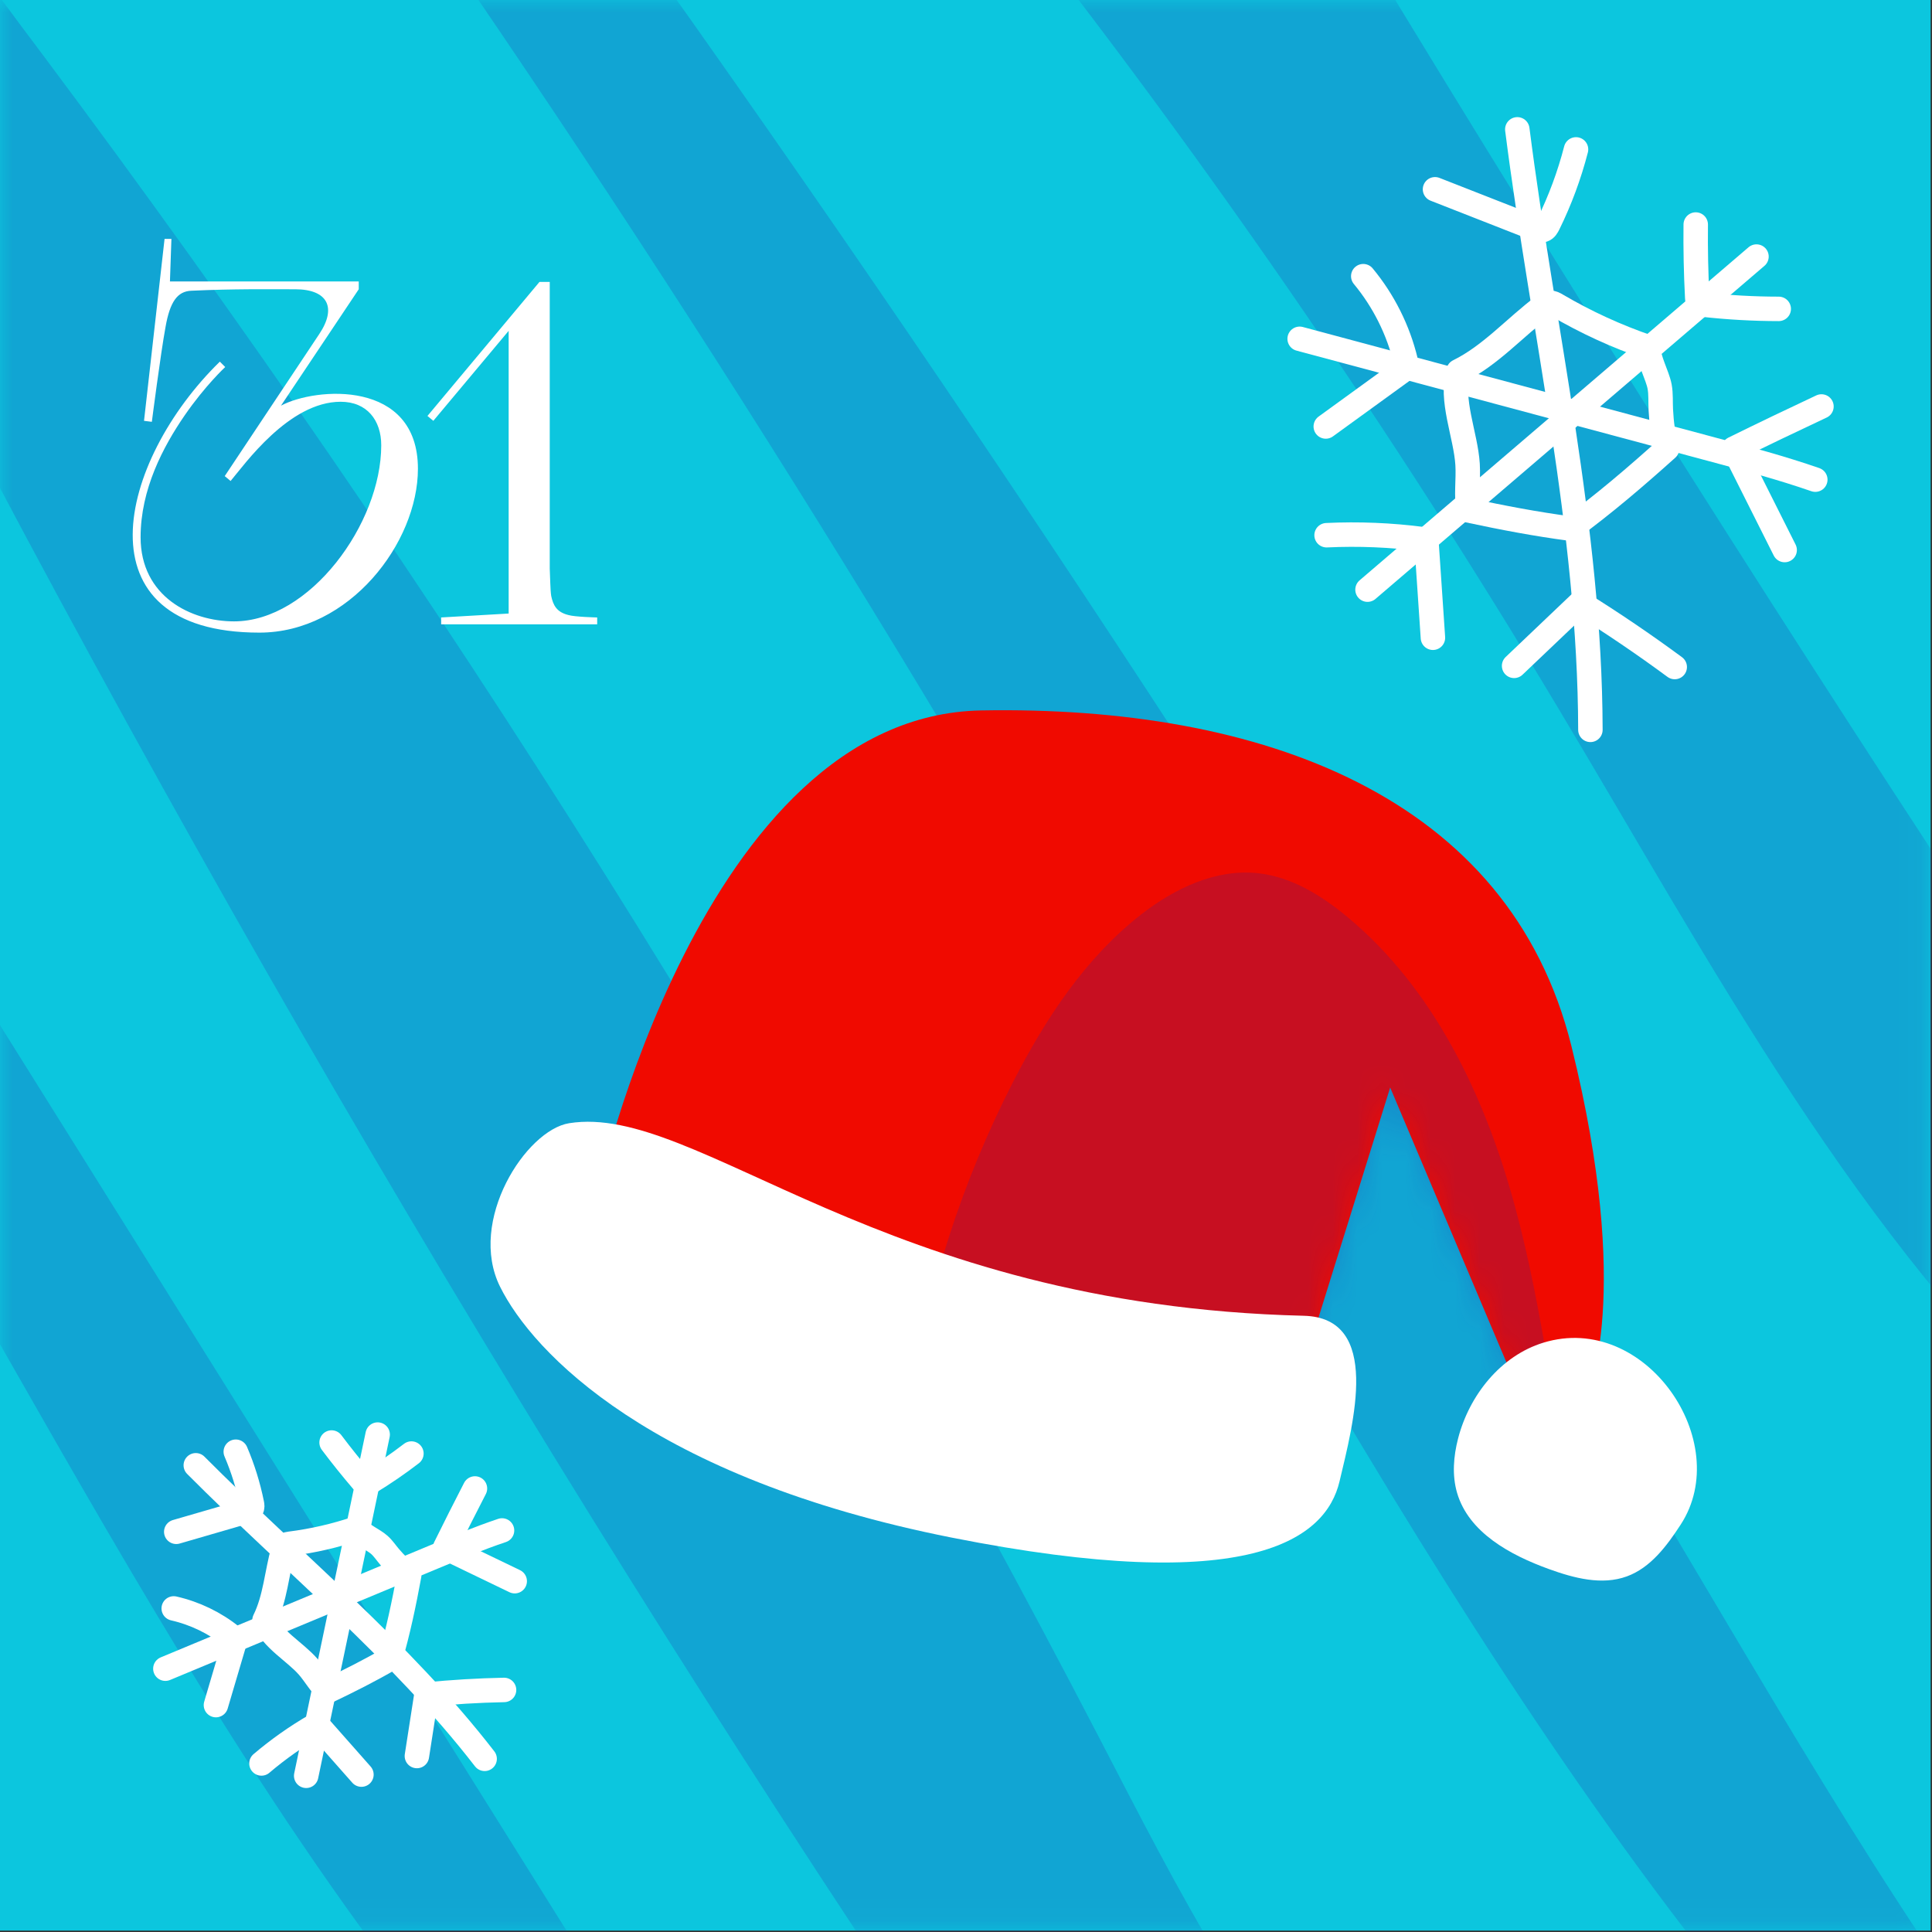
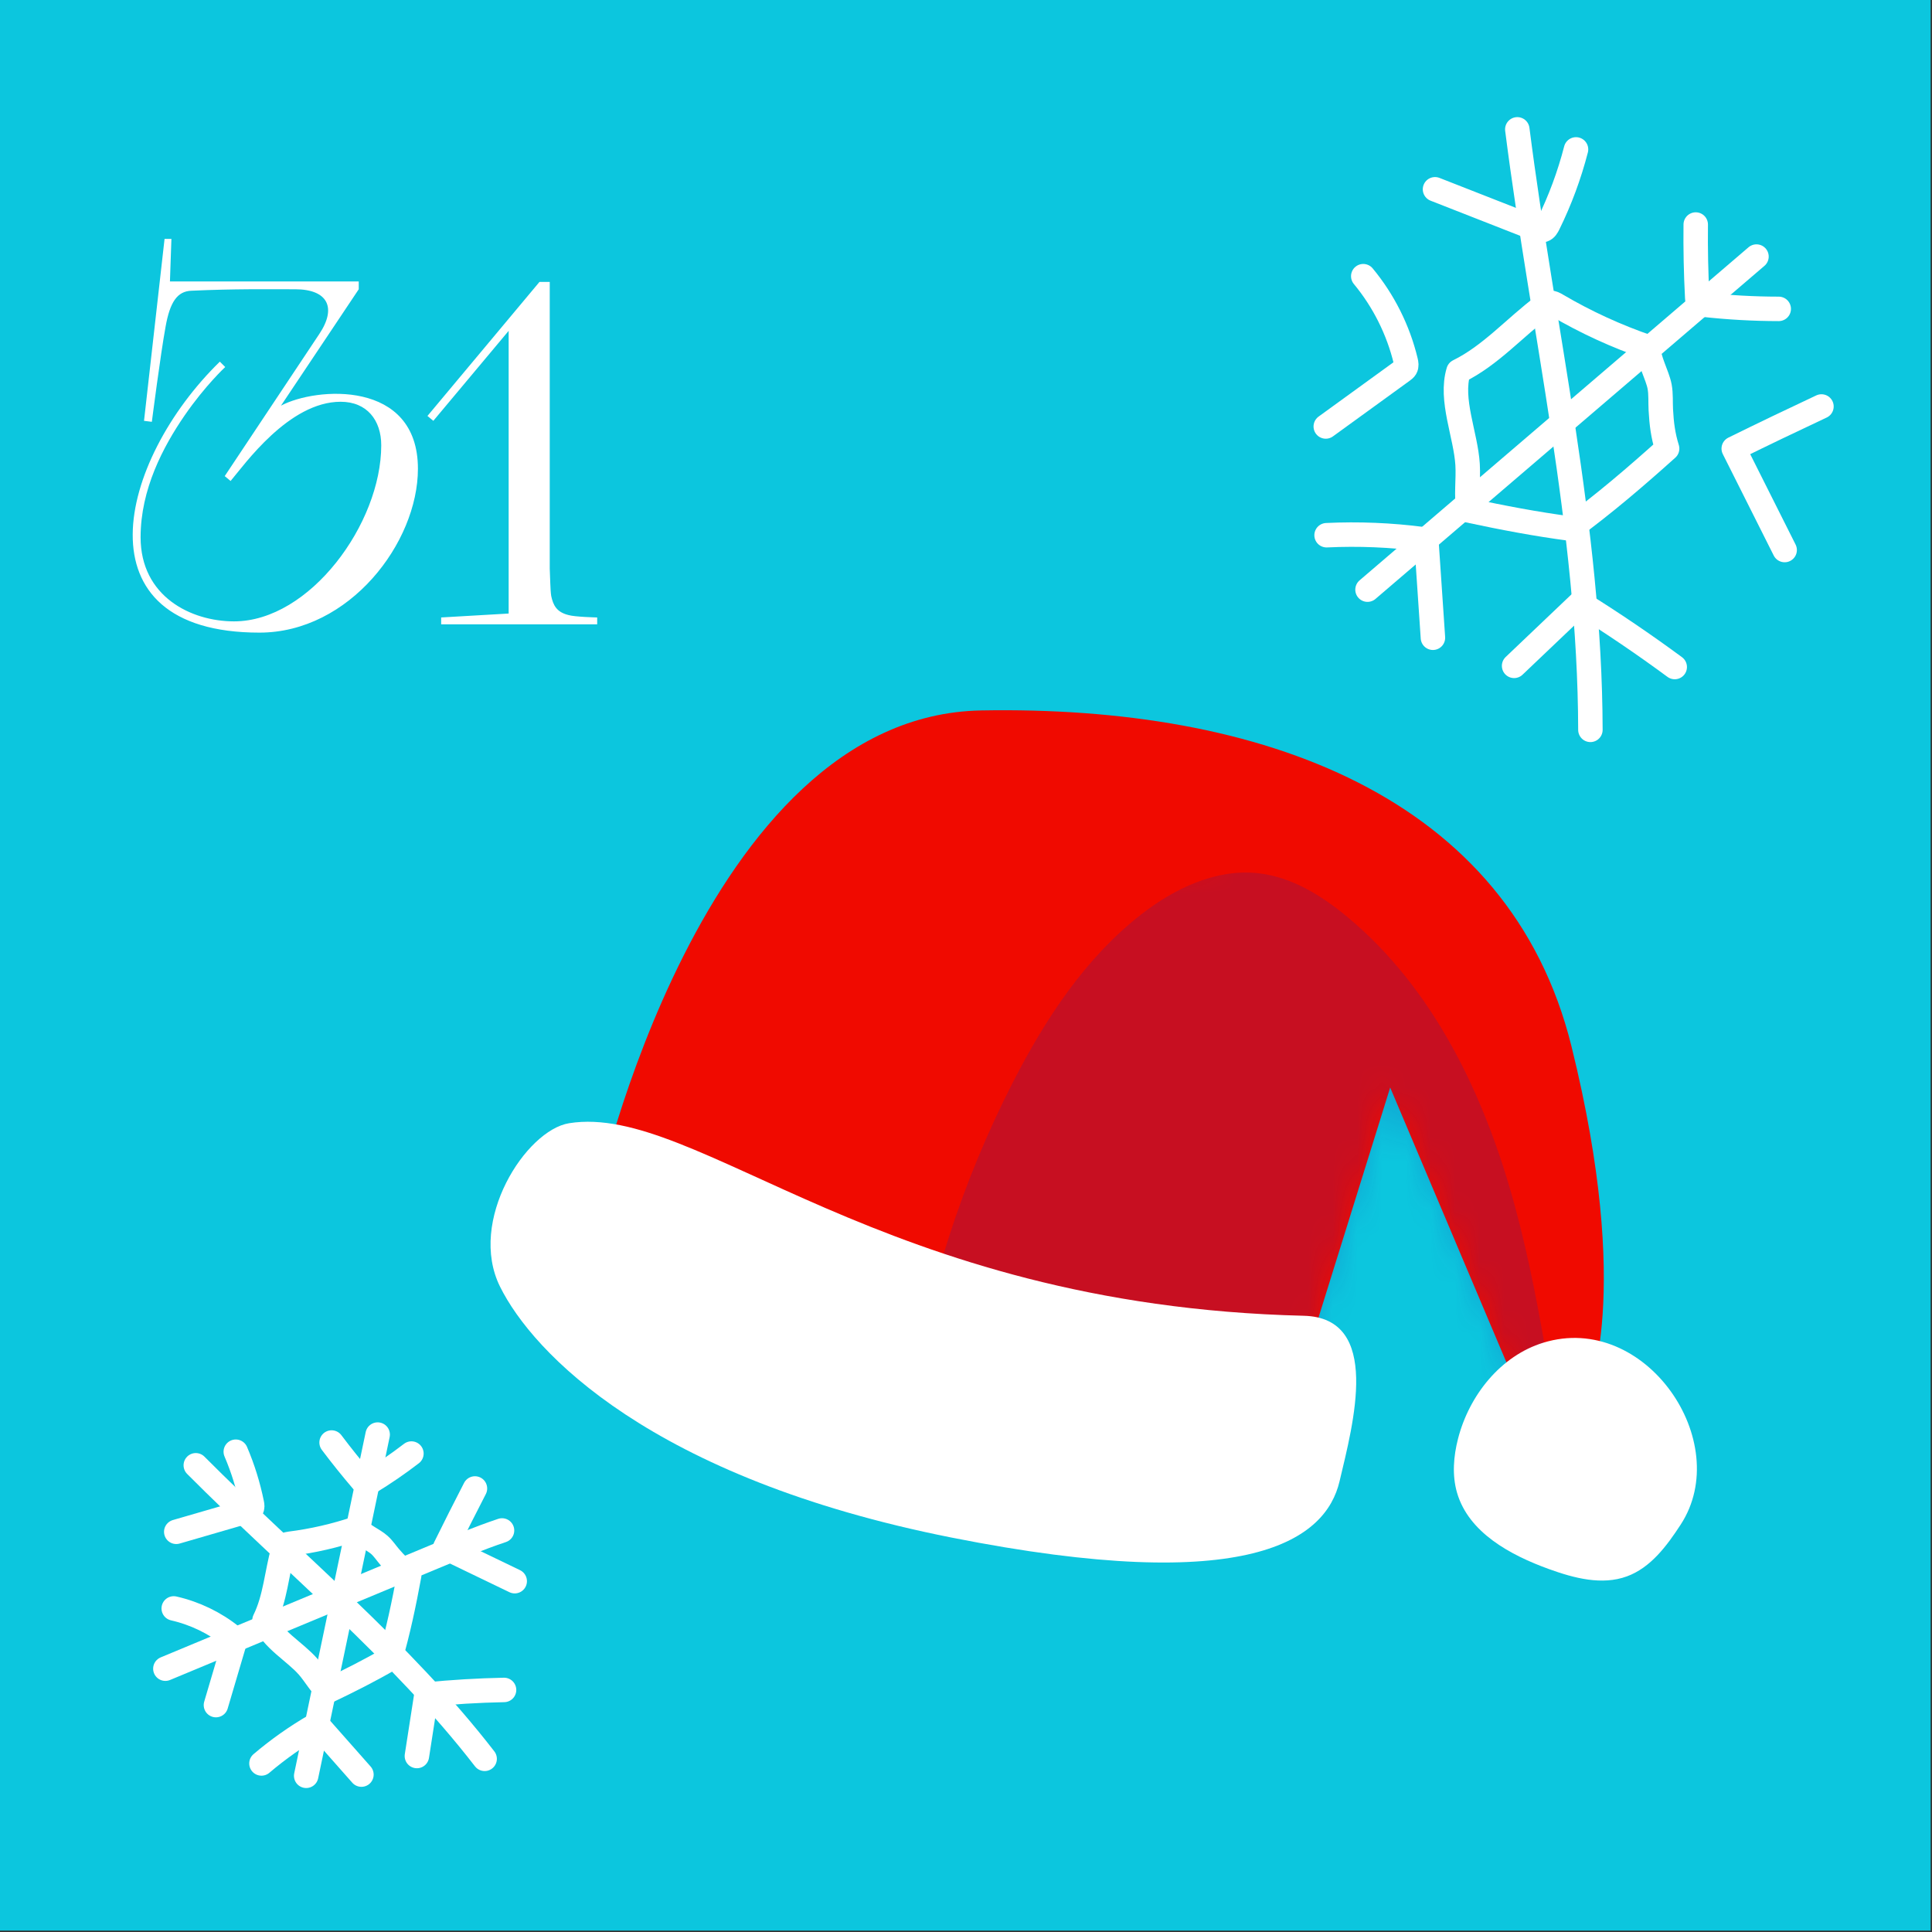
<svg xmlns="http://www.w3.org/2000/svg" width="79" height="79" viewBox="0 0 79 79" fill="none">
  <rect x="0" y="0" width="79" height="79" fill="#333333" stroke="none" />
  <path d="M78.943 0H0V78.943H78.943V0Z" fill="#0CC6DE" />
  <mask id="mask0_4999_2224" style="mask-type:luminance" maskUnits="userSpaceOnUse" x="0" y="0" width="79" height="79">
    <path d="M78.943 0H0V78.943H78.943V0Z" fill="white" />
  </mask>
  <g mask="url(#mask0_4999_2224)">
-     <path opacity="0.2" d="M-13.367 31.534C-8.817 39.51 -4.267 47.485 0.282 55.461C5.637 64.848 11.018 74.275 17.722 82.751C21.236 87.194 25.694 91.659 31.346 92.021C20.3 74.365 9.254 56.708 -1.793 39.052C-3.996 35.53 -6.219 31.969 -7.558 28.036C-10.168 20.372 -9.217 12.011 -8.235 3.974C5.545 31.555 21.086 58.257 38.261 83.863C40.129 86.648 42.229 89.589 45.395 90.693C49.019 91.957 53 90.453 56.379 88.632C51.372 83.704 48.178 77.278 44.94 71.044C32.436 46.968 17.962 23.915 1.711 2.191C-0.826 -1.201 -3.424 -4.587 -5.29 -8.389C-5.709 -9.241 -6.089 -10.26 -5.659 -11.107C-5.291 -11.834 -4.454 -12.169 -3.688 -12.445C0.158 -13.83 4.003 -15.215 7.849 -16.6C20.412 0.587 32.077 18.429 42.781 36.832C54.313 56.659 65.017 77.511 81.69 93.262C82.12 91.257 83.676 89.534 85.626 88.901C79.026 80.822 73.809 71.724 68.473 62.759C54.654 39.539 39.839 16.913 24.081 -5.038C22.353 -7.446 20.554 -9.992 20.236 -12.938C19.917 -15.884 21.698 -19.283 24.642 -19.624C27.364 -19.939 29.636 -17.69 31.424 -15.614C33.973 -12.655 36.478 -9.658 38.927 -6.616C47.982 4.632 56.258 16.506 63.678 28.893C70.024 39.488 75.904 50.661 84.999 59.016C86.629 60.513 88.419 61.945 90.55 62.543C92.681 63.141 95.231 62.723 96.632 61.01C77.638 33.531 59.755 5.284 43.041 -23.638C42.308 -24.906 41.462 -26.273 40.074 -26.739C39.096 -27.067 38.029 -26.879 37.017 -26.68C26.606 -24.626 16.28 -21.638 6.977 -16.536C-2.327 -11.433 -10.6 -4.089 -15.611 5.263" fill="#2526A9" />
-   </g>
+     </g>
  <path d="M15.443 58.66C14.669 62.347 13.293 68.927 12.52 72.613" stroke="white" stroke-miterlimit="10" stroke-linecap="round" stroke-linejoin="round" />
  <path d="M6.762 68.233C10.421 66.71 14.081 65.187 17.74 63.665C18.661 63.282 19.582 62.898 20.528 62.581" stroke="white" stroke-miterlimit="10" stroke-linecap="round" stroke-linejoin="round" />
  <path d="M8.006 59.916C11.969 63.898 16.379 67.475 19.817 71.919" stroke="white" stroke-miterlimit="10" stroke-linecap="round" stroke-linejoin="round" />
  <path d="M19.421 60.864C19.007 61.666 18.6 62.473 18.201 63.283C19.15 63.74 20.098 64.198 21.047 64.655" stroke="white" stroke-miterlimit="10" stroke-linecap="round" stroke-linejoin="round" />
  <path d="M13.559 58.985C13.966 59.526 14.39 60.054 14.83 60.568C14.871 60.616 14.921 60.667 14.984 60.666C15.02 60.665 15.053 60.646 15.084 60.627C15.685 60.262 16.266 59.865 16.823 59.436" stroke="white" stroke-miterlimit="10" stroke-linecap="round" stroke-linejoin="round" />
  <path d="M9.641 59.361C9.932 60.042 10.153 60.754 10.3 61.48C10.315 61.553 10.327 61.634 10.286 61.695C10.249 61.751 10.179 61.773 10.115 61.792C9.146 62.073 8.177 62.355 7.207 62.636" stroke="white" stroke-miterlimit="10" stroke-linecap="round" stroke-linejoin="round" />
  <path d="M7.104 65.769C7.97 65.966 8.79 66.362 9.481 66.919C9.533 66.962 9.587 67.01 9.596 67.076C9.601 67.112 9.59 67.148 9.58 67.183C9.33 68.029 9.08 68.876 8.83 69.722" stroke="white" stroke-miterlimit="10" stroke-linecap="round" stroke-linejoin="round" />
  <path d="M10.691 72.108C11.374 71.528 12.108 71.01 12.882 70.56C12.907 70.545 12.935 70.529 12.964 70.535C12.99 70.54 13.01 70.561 13.028 70.582C13.612 71.242 14.195 71.903 14.779 72.564" stroke="white" stroke-miterlimit="10" stroke-linecap="round" stroke-linejoin="round" />
  <path d="M17.047 71.804C17.177 70.967 17.307 70.13 17.437 69.292C18.492 69.187 19.551 69.123 20.611 69.102" stroke="white" stroke-miterlimit="10" stroke-linecap="round" stroke-linejoin="round" />
  <path d="M14.6 62.494C13.711 62.795 12.791 63.007 11.86 63.124C11.797 63.132 11.731 63.141 11.681 63.18C11.626 63.224 11.603 63.296 11.583 63.364C11.314 64.325 11.258 65.356 10.816 66.251C11.11 67.027 12.054 67.527 12.6 68.153C12.881 68.475 13.086 68.862 13.403 69.149C14.273 68.734 15.121 68.306 15.955 67.823C16.277 66.73 16.526 65.534 16.732 64.413C16.415 64.19 16.187 63.958 15.934 63.664C15.793 63.5 15.674 63.316 15.513 63.172C15.276 62.959 14.782 62.755 14.6 62.494Z" stroke="white" stroke-miterlimit="10" stroke-linecap="round" stroke-linejoin="round" />
  <path d="M71.823 10.491C67.62 14.089 60.121 20.513 55.918 24.111" stroke="white" stroke-miterlimit="10" stroke-linecap="round" stroke-linejoin="round" />
-   <path d="M53.143 13.854C58.767 15.361 64.389 16.868 70.013 18.375C71.428 18.754 72.845 19.133 74.228 19.613" stroke="white" stroke-miterlimit="10" stroke-linecap="round" stroke-linejoin="round" />
  <path d="M62.043 5.289C63.086 13.476 65.014 21.59 65.032 29.844" stroke="white" stroke-miterlimit="10" stroke-linecap="round" stroke-linejoin="round" />
  <path d="M74.48 16.621C73.279 17.184 72.083 17.758 70.893 18.344C71.587 19.726 72.281 21.109 72.975 22.491" stroke="white" stroke-miterlimit="10" stroke-linecap="round" stroke-linejoin="round" />
  <path d="M69.339 9.181C69.328 10.175 69.348 11.169 69.4 12.162C69.405 12.254 69.417 12.359 69.491 12.413C69.534 12.444 69.59 12.451 69.642 12.457C70.668 12.571 71.701 12.629 72.733 12.63" stroke="white" stroke-miterlimit="10" stroke-linecap="round" stroke-linejoin="round" />
  <path d="M64.444 6.109C64.172 7.163 63.792 8.189 63.312 9.165C63.264 9.263 63.205 9.368 63.103 9.403C63.01 9.435 62.909 9.398 62.818 9.363C61.438 8.822 60.058 8.281 58.678 7.74" stroke="white" stroke-miterlimit="10" stroke-linecap="round" stroke-linejoin="round" />
  <path d="M55.744 11.293C56.576 12.297 57.175 13.493 57.48 14.761C57.503 14.856 57.523 14.962 57.473 15.046C57.446 15.092 57.401 15.125 57.358 15.157C56.309 15.918 55.26 16.678 54.211 17.439" stroke="white" stroke-miterlimit="10" stroke-linecap="round" stroke-linejoin="round" />
  <path d="M54.244 21.885C55.558 21.823 56.877 21.877 58.181 22.047C58.223 22.052 58.269 22.06 58.298 22.092C58.324 22.121 58.328 22.164 58.331 22.203C58.418 23.495 58.506 24.786 58.593 26.078" stroke="white" stroke-miterlimit="10" stroke-linecap="round" stroke-linejoin="round" />
  <path d="M61.912 27.227C62.813 26.369 63.715 25.511 64.616 24.653C65.938 25.476 67.227 26.351 68.48 27.275" stroke="white" stroke-miterlimit="10" stroke-linecap="round" stroke-linejoin="round" />
  <path d="M67.407 14.199C66.102 13.753 64.842 13.175 63.653 12.476C63.573 12.429 63.488 12.38 63.395 12.381C63.291 12.382 63.2 12.446 63.117 12.508C61.943 13.386 60.954 14.535 59.638 15.181C59.284 16.348 59.935 17.776 60.01 18.993C60.048 19.619 59.941 20.254 60.051 20.872C61.435 21.168 62.806 21.43 64.209 21.615C65.563 20.631 66.924 19.462 68.169 18.343C68 17.799 67.942 17.325 67.911 16.757C67.894 16.44 67.92 16.118 67.862 15.806C67.777 15.346 67.385 14.667 67.407 14.199Z" stroke="white" stroke-miterlimit="10" stroke-linecap="round" stroke-linejoin="round" />
  <path d="M24.398 48.906C24.398 48.906 28.661 29.259 40.121 29.05C51.581 28.842 61.723 32.547 64.257 42.78C66.791 53.012 64.907 57.02 64.907 57.02H62.153L56.845 44.47L53.103 56.479C53.102 56.479 27.01 52.509 24.398 48.906Z" fill="#F00A00" />
  <mask id="mask1_4999_2224" style="mask-type:luminance" maskUnits="userSpaceOnUse" x="24" y="29" width="42" height="29">
-     <path d="M24.398 48.906C24.398 48.906 28.661 29.259 40.121 29.05C51.581 28.842 61.723 32.547 64.257 42.78C66.791 53.012 64.907 57.02 64.907 57.02H62.153L56.845 44.47L53.103 56.479C53.102 56.479 27.01 52.509 24.398 48.906Z" fill="white" />
+     <path d="M24.398 48.906C51.581 28.842 61.723 32.547 64.257 42.78C66.791 53.012 64.907 57.02 64.907 57.02H62.153L56.845 44.47L53.103 56.479C53.102 56.479 27.01 52.509 24.398 48.906Z" fill="white" />
  </mask>
  <g mask="url(#mask1_4999_2224)">
    <path opacity="0.2" d="M37.225 57.312C37.903 52.765 39.328 48.331 41.425 44.241C42.746 41.664 44.376 39.175 46.66 37.394C48.028 36.328 49.719 35.517 51.443 35.706C52.8 35.855 54.02 36.605 55.072 37.476C58.629 40.418 60.71 44.803 61.927 49.255C63.144 53.707 63.6 58.329 64.537 62.849C63.198 61.957 61.492 61.891 59.883 61.866C53.511 61.765 47.136 61.833 40.767 62.069" fill="#2526A9" />
  </g>
  <path d="M23.275 45.928C21.506 46.209 19.111 49.921 20.447 52.613C21.783 55.305 26.628 60.431 38.895 62.869C51.162 65.306 54.218 62.924 54.774 60.573C55.33 58.222 56.518 53.879 53.309 53.802C35.953 53.385 28.517 45.094 23.275 45.928Z" fill="white" />
  <path d="M63.11 54.902C61.361 55.438 60.076 57.054 59.62 58.826C59.434 59.549 59.371 60.322 59.579 61.039C60.053 62.665 61.748 63.585 63.34 64.161C64.364 64.531 65.503 64.833 66.525 64.458C67.497 64.102 68.157 63.211 68.722 62.344C70.929 58.96 67.276 53.624 63.11 54.902Z" fill="white" />
  <path d="M12.069 11.828H11.889C10.929 11.828 9.569 11.808 7.829 11.888C7.249 11.908 6.949 12.348 6.769 13.368C6.569 14.448 6.209 17.248 6.209 17.248L5.889 17.208L6.729 9.768H7.009L6.949 11.508H14.669V11.828L11.489 16.588C12.909 15.828 17.089 15.508 17.089 19.168C17.089 22.188 14.289 25.868 10.609 25.868C3.109 25.868 4.829 18.848 8.989 14.788L9.209 15.008C9.209 15.008 8.389 15.768 7.549 16.988C6.669 18.268 5.749 20.008 5.749 21.968C5.749 24.388 7.809 25.408 9.569 25.408C12.669 25.408 15.589 21.408 15.589 18.208C15.589 17.188 15.009 16.428 13.929 16.428C11.809 16.428 9.989 19.008 9.429 19.668L9.189 19.468L13.049 13.668C13.789 12.568 13.389 11.828 12.069 11.828ZM17.479 17.008L22.059 11.528H22.479V23.248C22.499 23.628 22.499 24.108 22.539 24.368C22.619 24.748 22.759 25.028 23.239 25.148C23.499 25.228 24.419 25.248 24.419 25.248V25.528H18.039V25.248L20.799 25.088V13.528L17.719 17.208L17.479 17.008Z" fill="white" />
</svg>